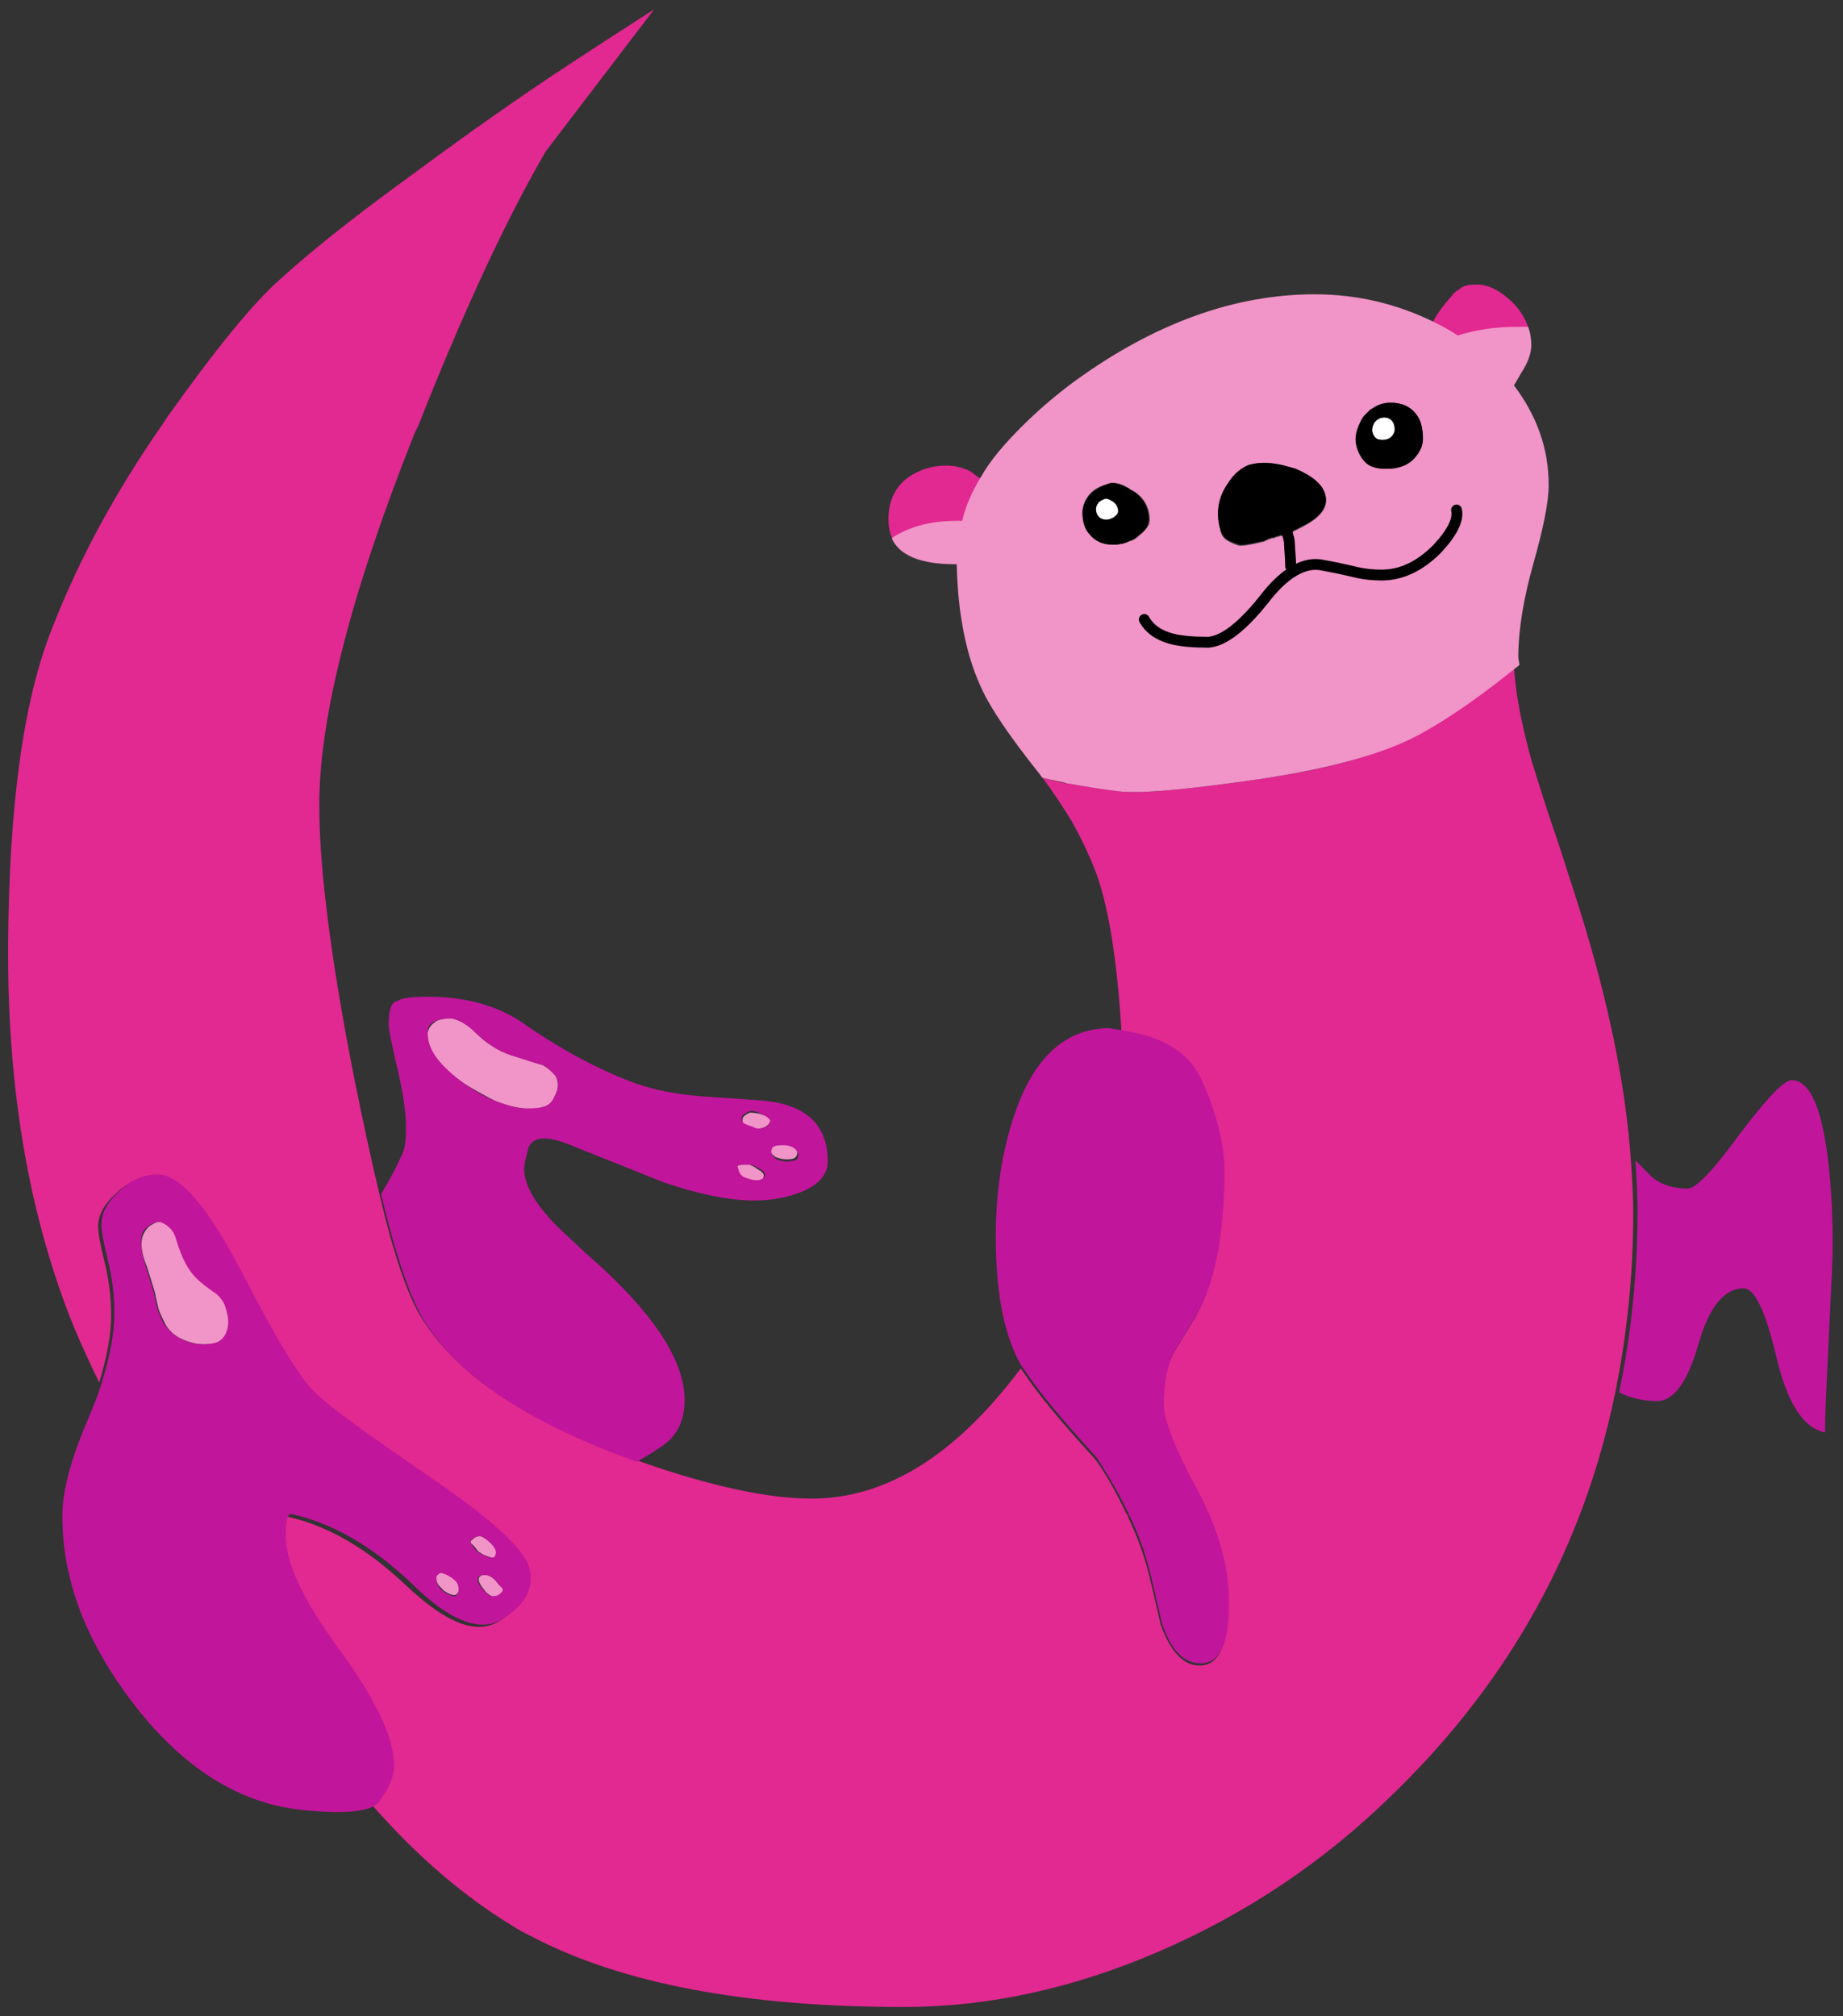
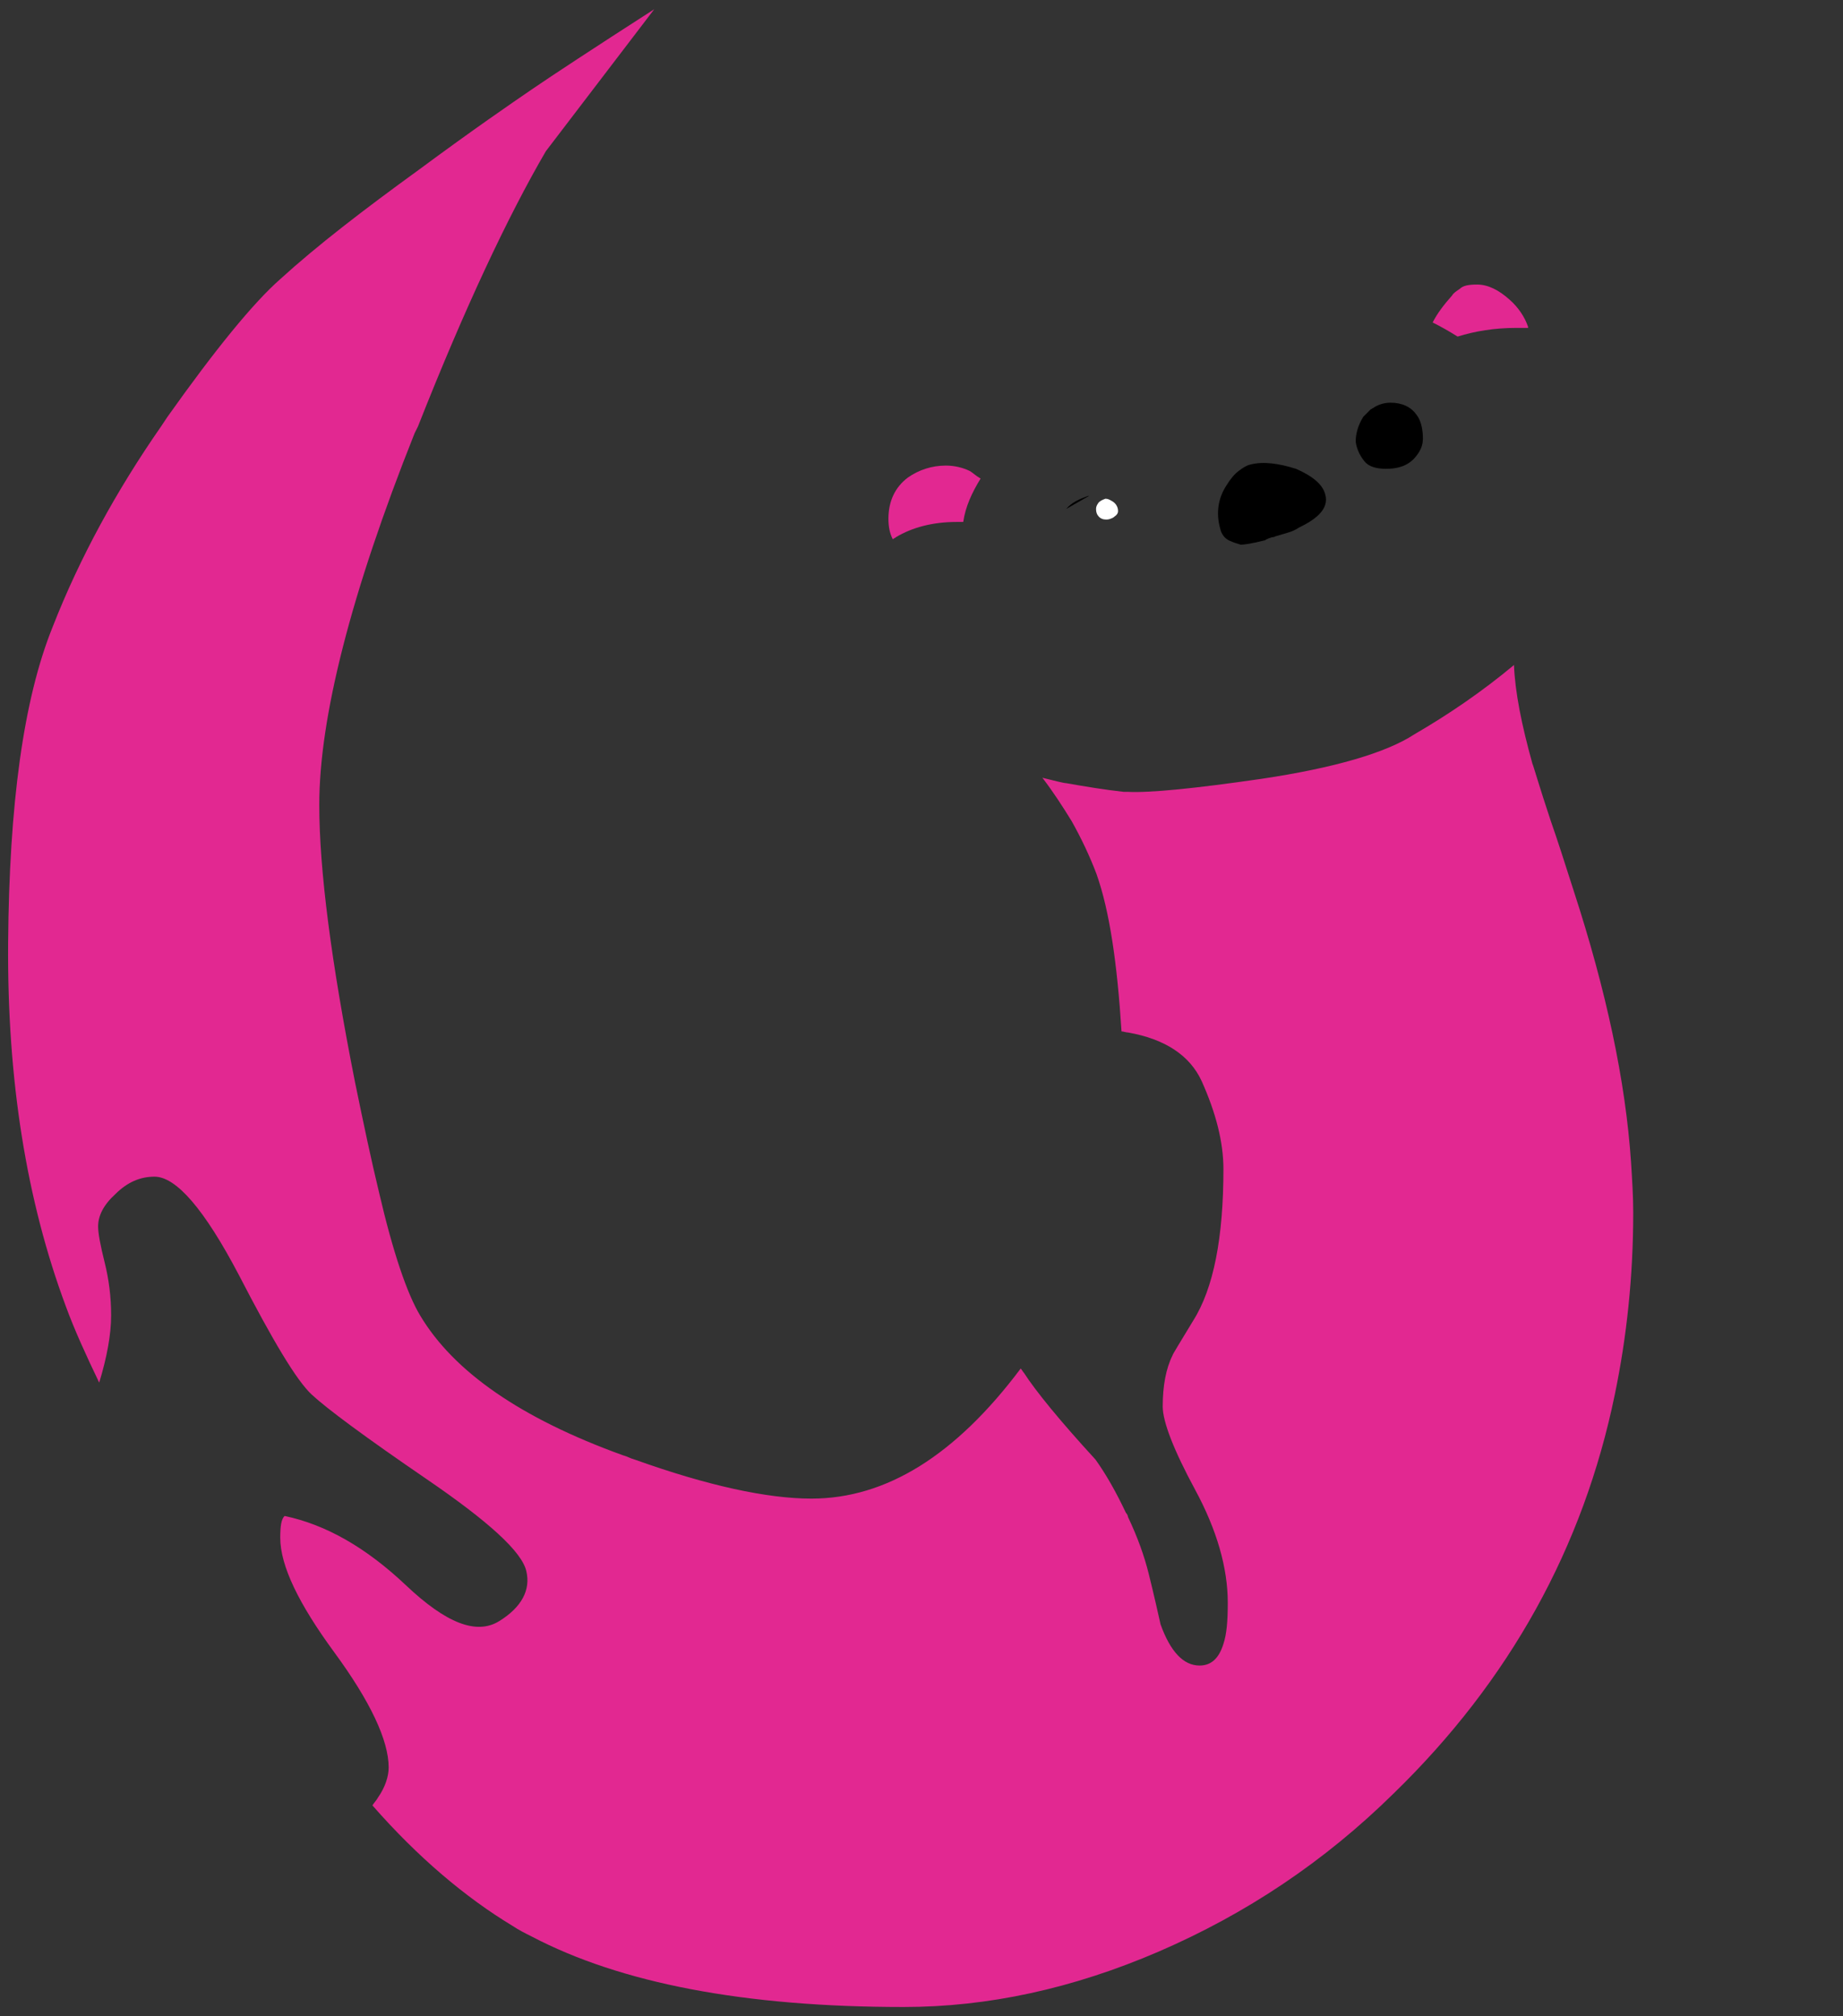
<svg xmlns="http://www.w3.org/2000/svg" id="Layer_2" viewBox="0 0 170 186">
  <rect x="0" y="0" width="170" height="186" fill="#333333" stroke="none" />
  <defs>
    <clipPath id="clippath">
      <rect width="170" height="186" fill="none" stroke-width="0" />
    </clipPath>
  </defs>
  <g id="Layer_1-2">
    <g clip-path="url(#clippath)">
      <path d="M90.45,44.15c-.5-.3-.8-.6-1-.7-.6-.3-1.4-.5-2.2-.5-1.3,0-2.5.4-3.5,1.1-1.2.9-1.8,2.2-1.8,3.8,0,.7.1,1.3.4,1.9.1-.1.2-.1.3-.2,1.5-.9,3.4-1.4,5.6-1.4h.6c.2-1.4.8-2.7,1.6-4ZM140.95,30.15c-.3-.9-.9-1.8-1.7-2.5-1-.9-2-1.4-3-1.4-.8,0-1.3.1-1.6.4-.3.2-.6.4-.7.6-.8.9-1.4,1.7-1.8,2.5.8.4,1.5.8,2.3,1.3,1.6-.5,3.4-.8,5.4-.8h1.1M116.35,71.85c-6.2.9-10.3,1.3-12.3,1.2h-.4c-1.8-.2-3.6-.5-5.3-.8-.2,0-1-.2-2.2-.5,1,1.3,1.9,2.7,2.7,4,.9,1.6,1.7,3.3,2.3,4.9,1.2,3.4,1.9,8.2,2.3,14.5.2,0,.4.1.6.1,3.4.6,5.7,2.1,6.8,4.5,1.3,2.9,2,5.6,2,8.1,0,6.3-.9,11-2.8,14-1.2,2-1.9,3.1-1.9,3.2-.6,1.2-.9,2.8-.9,4.7,0,1.4,1,4,3,7.7s3,7.2,3,10.4c0,1.7-.1,2.9-.4,3.8-.4,1.3-1.1,2-2.2,2-1.5,0-2.7-1.3-3.6-3.8-.6-2.7-1-4.3-1.1-4.7-.4-1.6-1-3.3-1.9-5.2,0-.1-.1-.3-.2-.4-.9-1.9-1.8-3.5-2.8-4.9-3.3-3.6-5.5-6.3-6.6-8-.1-.1-.2-.3-.3-.4-6,8-12.4,12-19.3,12-4.1,0-9.6-1.2-16.3-3.6-.4-.1-.7-.3-1.1-.4-9.4-3.4-15.6-7.7-18.7-12.9-1.2-2-2.5-5.8-3.8-11.4-.7-2.9-1.4-6.2-2.2-10.1-2.2-11.1-3.3-19.6-3.3-25.6,0-8,2.9-19.5,8.8-34.3.1-.2.2-.4.3-.6,4.3-10.9,8.3-19.4,11.8-25.4L60.35.85c-5.6,3.6-9.4,6.1-11.3,7.4-1.9,1.3-5.4,3.7-10.4,7.4-5.1,3.7-9.4,7-12.8,10.1-2.5,2.2-6,6.5-10.4,12.7l-.6.9c-4.1,5.9-7.5,12.1-10,18.5-2.7,6.7-4,16.4-4.1,29.1s1.7,23.8,5.3,33.5c.8,2.2,1.9,4.6,3.1,7.1.7-2.3,1.1-4.4,1.1-6.2,0-1.7-.2-3.3-.6-4.9-.4-1.6-.6-2.7-.6-3.3,0-1,.5-2,1.6-3,1.1-1.1,2.3-1.6,3.6-1.6,2,0,4.6,3,7.8,9.1,3.1,6,5.3,9.7,6.7,11,1.4,1.3,4.9,3.9,10.6,7.8,5.7,3.9,8.8,6.7,9.2,8.5.4,1.7-.4,3.3-2.5,4.6-2.1,1.3-4.9.2-8.6-3.3s-7.4-5.6-11.2-6.4c-.3.3-.4.9-.4,2,0,2.6,1.7,6.1,5,10.6,3.3,4.5,5,8.1,5,10.6,0,.8-.3,1.8-1,2.8-.1.2-.3.4-.5.7,4.2,4.8,8.6,8.5,12.9,11.1.6.4,1.2.7,1.8,1,8.2,4.3,19.6,6.5,34.3,6.5,7.8,0,15.6-1.7,23.5-5.1,8.1-3.5,15.3-8.3,21.7-14.6,10.7-10.4,17.5-22.7,20.4-36.8,1.1-5.3,1.7-10.9,1.7-16.8,0-1.5-.1-3-.2-4.6-.5-7.5-2.3-15.9-5.3-25.1-.8-2.5-1.5-4.7-2.1-6.4-1.1-3.3-1.6-5.1-1.7-5.3-1-3.6-1.6-6.6-1.7-9.1-3,2.5-6.1,4.6-9.2,6.4-2.6,1.7-7.4,3.1-14.1,4.1Z" fill="#e22891" stroke-width="0" />
-       <path d="M141.25,31.85c0-.6-.1-1.2-.3-1.7h-1.1c-2,0-3.8.3-5.4.8-.7-.5-1.5-.9-2.3-1.3-3.3-1.6-6.9-2.5-10.9-2.5-7.4,0-14.8,2.7-22.1,8-1.9,1.4-3.5,2.8-4.9,4.2-1.6,1.6-2.9,3.1-3.8,4.7-.8,1.3-1.4,2.7-1.7,4h-.6c-2.2,0-4.1.5-5.6,1.4-.1.1-.2.1-.3.2.7,1.6,2.7,2.4,5.8,2.4h.2c.1,4.7.9,8.6,2.4,11.7.7,1.5,2.4,4.1,5.2,7.6.1.1.2.3.3.4,1.2.3,2,.4,2.2.5,1.7.3,3.4.6,5.3.8h.4c2,.1,6.1-.3,12.3-1.2,6.6-1,11.5-2.4,14.6-4.1,3.1-1.7,6.1-3.9,9.2-6.4,0-.2-.1-.5-.1-.7,0-2.6.5-5.5,1.4-8.7.9-3.2,1.4-5.6,1.4-7.2,0-3.4-1.1-6.4-3.2-9.2.2-.3.4-.7.7-1.2.6-.9.9-1.8.9-2.5ZM126.65,37.65c.4-.3,1-.5,1.6-.5,1.1,0,1.9.4,2.4,1.1.4.5.6,1.2.6,2.2,0,.6-.2,1.1-.6,1.6-.6.8-1.5,1.2-2.8,1.2-.9,0-1.5-.2-2-.7-.4-.4-.7-1-.8-1.8-.1-.7.2-1.5.7-2.3.2-.3.5-.5.7-.7.1,0,.2,0,.2-.1ZM99.85,47.25c0-.5.2-1.1.6-1.6.5-.6,1.2-.9,2.1-1.1h.1c.5,0,1,.2,1.5.5.1.1.3.2.5.3.9.6,1.4,1.5,1.4,2.6,0,.5-.3.9-.9,1.4-.3.3-.6.5-1,.6-.4.2-.9.3-1.4.3-.9,0-1.6-.3-2.1-.9-.5-.6-.8-1.2-.8-2.1ZM114.25,43.45c.4-.3.7-.5,1.1-.6,1.2-.3,2.6-.2,4.2.5,1.5.7,2.4,1.5,2.7,2.4.3,1.1-.5,2.1-2.4,3-.3.2-.7.3-1.1.5.2.4.3.8.3,1.3,0,.4.1,1,.1,1.9,0-.9,0-1.5-.1-1.9,0-.5-.1-.9-.3-1.3-.3.1-.6.2-1,.3-.1,0-.2.1-.3.1-.2,0-.3.1-.4.1l-.2.1q-.1,0-.2.1c-1.2.3-1.9.4-2.2.4s-.7-.2-1.1-.4c-.4-.2-.7-.5-.8-1.1-.4-1.4-.2-2.7.6-4,.4-.6.7-1,1.1-1.4ZM111.45,59.25c1.4-.1,3.1-1.4,5.1-3.9,1.9-2.5,3.8-3.6,5.5-3.2,1.7.3,2.8.6,3.3.7.5.1,1.2.2,2.1.2-.8,0-1.5-.1-2.1-.2-.5-.1-1.6-.3-3.3-.7-1.7-.4-3.5.7-5.5,3.2s-3.7,3.8-5.1,3.9c-1.4,0-2.5-.1-3.3-.3.7.2,1.8.3,3.3.3ZM17.55,117.15c-.5-.6-.9-1.6-1.3-2.9-.2-.8-.7-1.3-1.3-1.5-.3-.1-.6,0-.9.2-.4.2-.7.6-.9,1.1-.2.7-.1,1.6.4,2.8.5,1.6.8,2.5.8,2.7.1.5.2.9.3,1.3.2.5.4.9.6,1.3.5.9,1.3,1.4,2.4,1.7.7.2,1.4.2,2,.1.7-.1,1.1-.5,1.3-1,.1-.2.1-.5.2-1,0-.4-.1-.9-.3-1.5-.2-.5-.6-1-1.1-1.3-1.1-.7-1.8-1.4-2.2-2ZM42.25,146.15c-.1-.3-.3-.5-.6-.7-.2-.1-.5-.3-.8-.4-.2-.1-.4,0-.6.3,0,.3,0,.5.1.7.1.2.3.4.6.7.6.4,1,.5,1.2.3.2-.2.2-.5.1-.9ZM45.75,145.85c-.2-.2-.4-.4-.7-.5-.3-.1-.6-.1-.8.1s-.1.6.4,1.2c.2.3.5.5.7.6.2.1.4.1.7-.1.3-.2.4-.4.4-.6-.3-.2-.5-.4-.7-.7ZM45.25,142.35c-.3-.3-.6-.5-.8-.6-.3-.1-.6,0-.9.3-.2.1-.2.3.1.5.2.2.3.4.5.6.2.1.4.3.8.4.4.2.7.2.8,0,.1-.4,0-.8-.5-1.2ZM69.15,107.45h-.7c-.3,0-.5.1-.5.3,0,.4.2.7.5.9.2.1.5.2.9.3.7.1,1.1-.1,1.1-.5,0-.2-.2-.4-.6-.6-.2-.2-.5-.3-.7-.4ZM70.35,104.05c.3-.1.6-.3.7-.6.1-.3-.3-.5-1-.7-.4-.1-.7-.1-.9-.1-.2.1-.4.2-.6.4-.1.3-.1.6.2.7.2.1.5.2.8.3.2.1.5.1.8,0ZM73.05,105.75c-.2-.1-.5-.2-.9-.2-.7,0-1.1.2-1.1.5s.2.5.5.7c.3.1.6.2.9.2s.6,0,.8-.1c.2-.1.3-.3.3-.6-.1-.2-.3-.4-.5-.5ZM40.05,94.35c-.3.2-.5.5-.6.9-.1,1.6,1.1,3.2,3.5,4.8,1,.6,1.9,1.1,2.7,1.5,1,.4,1.8.6,2.6.7.7.1,1.3.1,1.7-.1.6-.1,1-.4,1.2-1,.4-.7.4-1.3.1-1.9-.2-.2-.3-.4-.5-.5-.2-.2-.4-.3-.7-.5-.4-.1-1.3-.4-2.9-.9-1.2-.4-2.3-1.1-3.3-2.1-.8-.8-1.6-1.2-2.2-1.3-.7,0-1.3.1-1.6.4Z" fill="#f194c8" stroke-width="0" />
-       <path d="M115.35,42.85c-.4.1-.7.3-1.1.6s-.8.8-1.1,1.3c-.8,1.2-1,2.6-.6,4,.1.5.4.9.8,1.1.4.2.8.3,1.1.4.3,0,1-.1,2.2-.4.1,0,.1-.1.2-.1l.2-.1c.1,0,.2-.1.4-.1.1,0,.2-.1.3-.1.3-.1.7-.2,1-.3,0-.1-.1-.2-.2-.3.1.1.1.2.2.3.4-.1.8-.3,1.1-.5,1.9-.9,2.7-1.9,2.4-3-.2-.9-1.1-1.7-2.7-2.4-1.6-.5-3-.7-4.2-.4ZM100.45,45.75c-.4.5-.6,1-.6,1.6,0,.8.2,1.5.7,2,.5.6,1.2.9,2.1.9.5,0,1-.1,1.4-.3.3-.1.7-.3,1-.6.6-.4.9-.9.9-1.4,0-1.1-.5-2-1.4-2.6-.2-.1-.3-.2-.5-.3-.5-.3-1-.5-1.5-.5h-.1c-.8.3-1.5.6-2,1.2ZM128.25,37.15c-.6,0-1.2.2-1.6.5-.1,0-.1.1-.2.1l-.7.7c-.5.8-.7,1.6-.7,2.3.1.7.4,1.3.8,1.8.4.5,1.1.7,2,.7,1.3,0,2.2-.4,2.8-1.2.4-.5.6-1,.6-1.6,0-.9-.2-1.7-.6-2.2-.5-.7-1.3-1.1-2.4-1.1Z" stroke-width="0" />
-       <path d="M46.35,149.35c2.1-1.3,2.9-2.8,2.5-4.6-.4-1.8-3.5-4.6-9.2-8.5-5.7-3.9-9.3-6.5-10.6-7.8-1.4-1.3-3.6-5-6.7-11-3.1-6-5.7-9.1-7.8-9.1-1.3,0-2.5.5-3.6,1.6-1.1,1-1.6,2-1.6,3,0,.6.2,1.7.6,3.3.4,1.6.6,3.2.6,4.9,0,1.8-.4,3.9-1.1,6.2-.3,1.1-.8,2.3-1.3,3.5-1.6,3.7-2.4,6.7-2.4,9,0,5.5,1.9,10.9,5.8,16.3,4.9,6.8,10.6,10.5,17.2,10.9,3.4.3,5.4,0,6.1-.7.2-.2.3-.5.5-.7.7-1,1-2,1-2.8,0-2.5-1.7-6.1-5-10.6-3.3-4.5-5-8-5-10.6,0-1.1.1-1.7.4-2,3.8.8,7.5,2.9,11.2,6.4,3.5,3.5,6.4,4.6,8.4,3.3ZM44.45,141.75c.2.1.5.3.8.6.5.5.6.9.4,1.2-.1.2-.4.2-.8,0-.3-.1-.6-.3-.8-.4-.1-.1-.3-.3-.5-.6-.2-.2-.2-.4-.1-.5.4-.3.7-.4,1-.3ZM45.05,145.35c.3.1.5.3.7.5.2.2.4.5.6.7.1.2-.1.4-.4.6-.2.1-.5.1-.7.1-.2-.1-.4-.3-.7-.6-.5-.6-.6-1-.4-1.2.3-.2.5-.2.9-.1ZM41.65,145.55c.3.2.5.4.6.7s.1.6-.1.9c-.2.2-.6.1-1.2-.3-.3-.2-.5-.5-.6-.7-.1-.2-.1-.4-.1-.7.2-.3.4-.4.6-.3.3.1.5.2.8.4ZM16.25,114.35c.4,1.3.8,2.2,1.3,2.9.4.6,1.1,1.2,2.1,1.9.5.3.9.8,1.1,1.3.2.6.3,1.1.3,1.5s-.1.8-.2,1c-.2.5-.6.9-1.3,1-.6.1-1.3.1-2-.1-1-.3-1.8-.8-2.4-1.7-.2-.3-.4-.8-.6-1.3-.1-.4-.2-.8-.3-1.3,0-.2-.3-1.1-.8-2.7-.4-1.2-.5-2.1-.4-2.8.1-.5.4-.8.9-1.1.3-.2.6-.3.9-.2.7.3,1.2.8,1.4,1.6ZM35.85,94.55c0,.5.3,1.8.8,4,.5,2.1.8,4,.8,5.5,0,1.1-.1,1.9-.3,2.3-.3.7-.9,2-2,3.8,1.3,5.5,2.6,9.3,3.8,11.4,3,5.1,9.3,9.4,18.7,12.9.4.1.7.3,1.1.4,1.2-.7,2.2-1.3,2.9-1.9,1-.9,1.5-2.2,1.5-3.8,0-3.4-2.5-7.4-7.4-12-2.9-2.6-4.6-4.2-5.1-4.8-1.5-1.7-2.3-3.2-2.3-4.5,0-.4.1-.8.2-1.2.1-.4.2-.7.2-.8.5-1.1,1.9-1.1,4.4,0,4.3,1.7,7,2.8,8,3.2,3.2,1.1,6.1,1.7,8.4,1.7,1.7,0,3.1-.3,4.4-.8,1.6-.7,2.4-1.6,2.4-2.8,0-3.3-1.9-5.2-5.8-5.6-2.4-.2-4.3-.3-5.7-.4-2.5-.2-4.5-.6-6.2-1.2-3.3-1.2-6.9-3.1-10.6-5.7-2.3-1.5-5.1-2.3-8.6-2.3-1.4,0-2.4.1-2.8.4-.6.1-.8.9-.8,2.2ZM39.45,95.15c0-.4.2-.7.6-.9.4-.2.9-.3,1.6-.3.6.1,1.4.5,2.2,1.3,1,1,2.1,1.7,3.3,2.1,1.6.5,2.5.8,2.9.9.3.1.5.3.7.5l.5.5c.3.6.3,1.2-.1,1.9-.2.5-.6.9-1.2,1-.4.1-.9.1-1.7.1-.8-.1-1.6-.3-2.6-.7-.8-.3-1.7-.8-2.7-1.5-2.4-1.7-3.6-3.3-3.5-4.9ZM72.25,105.65c.4,0,.7.1.9.2.2.1.4.3.5.6,0,.3-.1.5-.3.6-.2,0-.5.1-.8.1s-.6-.1-.9-.2c-.3-.2-.5-.4-.5-.7,0-.5.3-.6,1.1-.6ZM71.05,103.45c-.1.3-.3.5-.7.6-.3.1-.6.1-.9-.1-.3-.1-.6-.2-.8-.3-.2-.1-.3-.3-.2-.7.2-.2.4-.3.6-.4.2-.1.5-.1.9.1.8.3,1.1.6,1.1.8ZM68.45,107.45h.7c.2,0,.5.1.8.3.4.2.6.4.6.6,0,.4-.4.6-1.1.5-.4-.1-.7-.2-.9-.3-.3-.2-.4-.5-.5-.9-.1-.1.1-.2.4-.2ZM110.85,99.65c-1.1-2.4-3.3-3.9-6.8-4.5-.2,0-.4-.1-.6-.1-.3-.1-.7-.1-1.1-.2-3.8,0-6.7,2.4-8.5,7.2-1.3,3.5-2,7.5-2,12,0,5.3.8,9.3,2.4,12,.1.1.2.3.3.4,1.1,1.7,3.3,4.4,6.6,8,.9,1.4,1.9,3,2.8,4.9.1.1.1.2.2.4.9,1.8,1.5,3.6,1.9,5.2.1.4.5,2,1.1,4.7.8,2.5,2,3.8,3.6,3.8,1.1,0,1.8-.7,2.2-2,.3-.9.4-2.1.4-3.8,0-3.2-1-6.7-3-10.4s-3-6.3-3-7.7c0-1.9.3-3.5.9-4.7,0-.1.7-1.2,1.9-3.2,1.9-3,2.8-7.7,2.8-14-.1-2.4-.8-5.1-2.1-8ZM168.75,122.15c.2-3.9.3-6.2.3-7.1,0-2.6-.1-5.2-.4-7.8-.6-5.1-1.7-7.6-3.4-7.6-.7,0-2.3,1.7-4.8,5-2.4,3.3-4,5-4.8,5-1.2,0-2.3-.3-3.2-1l-1.6-1.6c.1,1.6.2,3.1.2,4.6,0,5.9-.6,11.5-1.7,16.8,1,.5,2.2.8,3.5.8,1.5,0,2.8-1.7,3.8-5.2s2.4-5.2,4.2-5.2c1,0,2,2.1,3,6.3,1,4.3,2.5,6.6,4.5,7v-.4c0-1.9.2-5.1.4-9.6Z" fill="#c1159b" stroke-width="0" />
-       <path d="M118.65,49.05c.2.4.3.8.3,1.3,0,.4.1,1,.1,1.9M118.55,48.75c.1.1.1.2.2.3M105.55,57.15c.5.9,1.4,1.5,2.6,1.8.8.2,1.9.3,3.3.3,1.4-.1,3.1-1.4,5.1-3.9,1.9-2.5,3.8-3.6,5.5-3.2,1.7.3,2.8.6,3.3.7.5.1,1.2.2,2.1.2,1.8,0,3.5-.8,5.1-2.4,1.4-1.5,2-2.7,1.8-3.6" fill="none" stroke="#000" stroke-linecap="round" stroke-linejoin="round" />
+       <path d="M115.35,42.85c-.4.1-.7.3-1.1.6s-.8.8-1.1,1.3c-.8,1.2-1,2.6-.6,4,.1.5.4.9.8,1.1.4.2.8.3,1.1.4.3,0,1-.1,2.2-.4.1,0,.1-.1.2-.1l.2-.1c.1,0,.2-.1.4-.1.1,0,.2-.1.3-.1.3-.1.7-.2,1-.3,0-.1-.1-.2-.2-.3.1.1.1.2.2.3.4-.1.8-.3,1.1-.5,1.9-.9,2.7-1.9,2.4-3-.2-.9-1.1-1.7-2.7-2.4-1.6-.5-3-.7-4.2-.4ZM100.45,45.75h-.1c-.8.3-1.5.6-2,1.2ZM128.25,37.15c-.6,0-1.2.2-1.6.5-.1,0-.1.1-.2.1l-.7.7c-.5.8-.7,1.6-.7,2.3.1.7.4,1.3.8,1.8.4.5,1.1.7,2,.7,1.3,0,2.2-.4,2.8-1.2.4-.5.6-1,.6-1.6,0-.9-.2-1.7-.6-2.2-.5-.7-1.3-1.1-2.4-1.1Z" stroke-width="0" />
      <path d="M101.3,46.42c-.13.17-.2.34-.2.54,0,.27.07.5.23.67.17.2.4.3.7.3.17,0,.33-.03.47-.1.1-.03.23-.1.33-.2.2-.13.3-.3.3-.47,0-.37-.17-.67-.47-.88-.07-.03-.1-.07-.17-.1-.17-.1-.33-.17-.5-.17h-.03c-.27.1-.5.2-.67.4Z" fill="#fff" stroke-width="0" />
-       <path d="M127.63,38.53c-.2,0-.4.07-.53.17-.03,0-.03.03-.07.03-.07.07-.13.14-.23.23-.17.27-.23.54-.23.77.03.24.13.44.27.6.13.17.37.24.67.24.43,0,.73-.14.93-.4.13-.17.2-.34.2-.54,0-.3-.07-.57-.2-.74-.17-.24-.43-.37-.8-.37Z" fill="#fff" stroke-width="0" />
    </g>
  </g>
</svg>